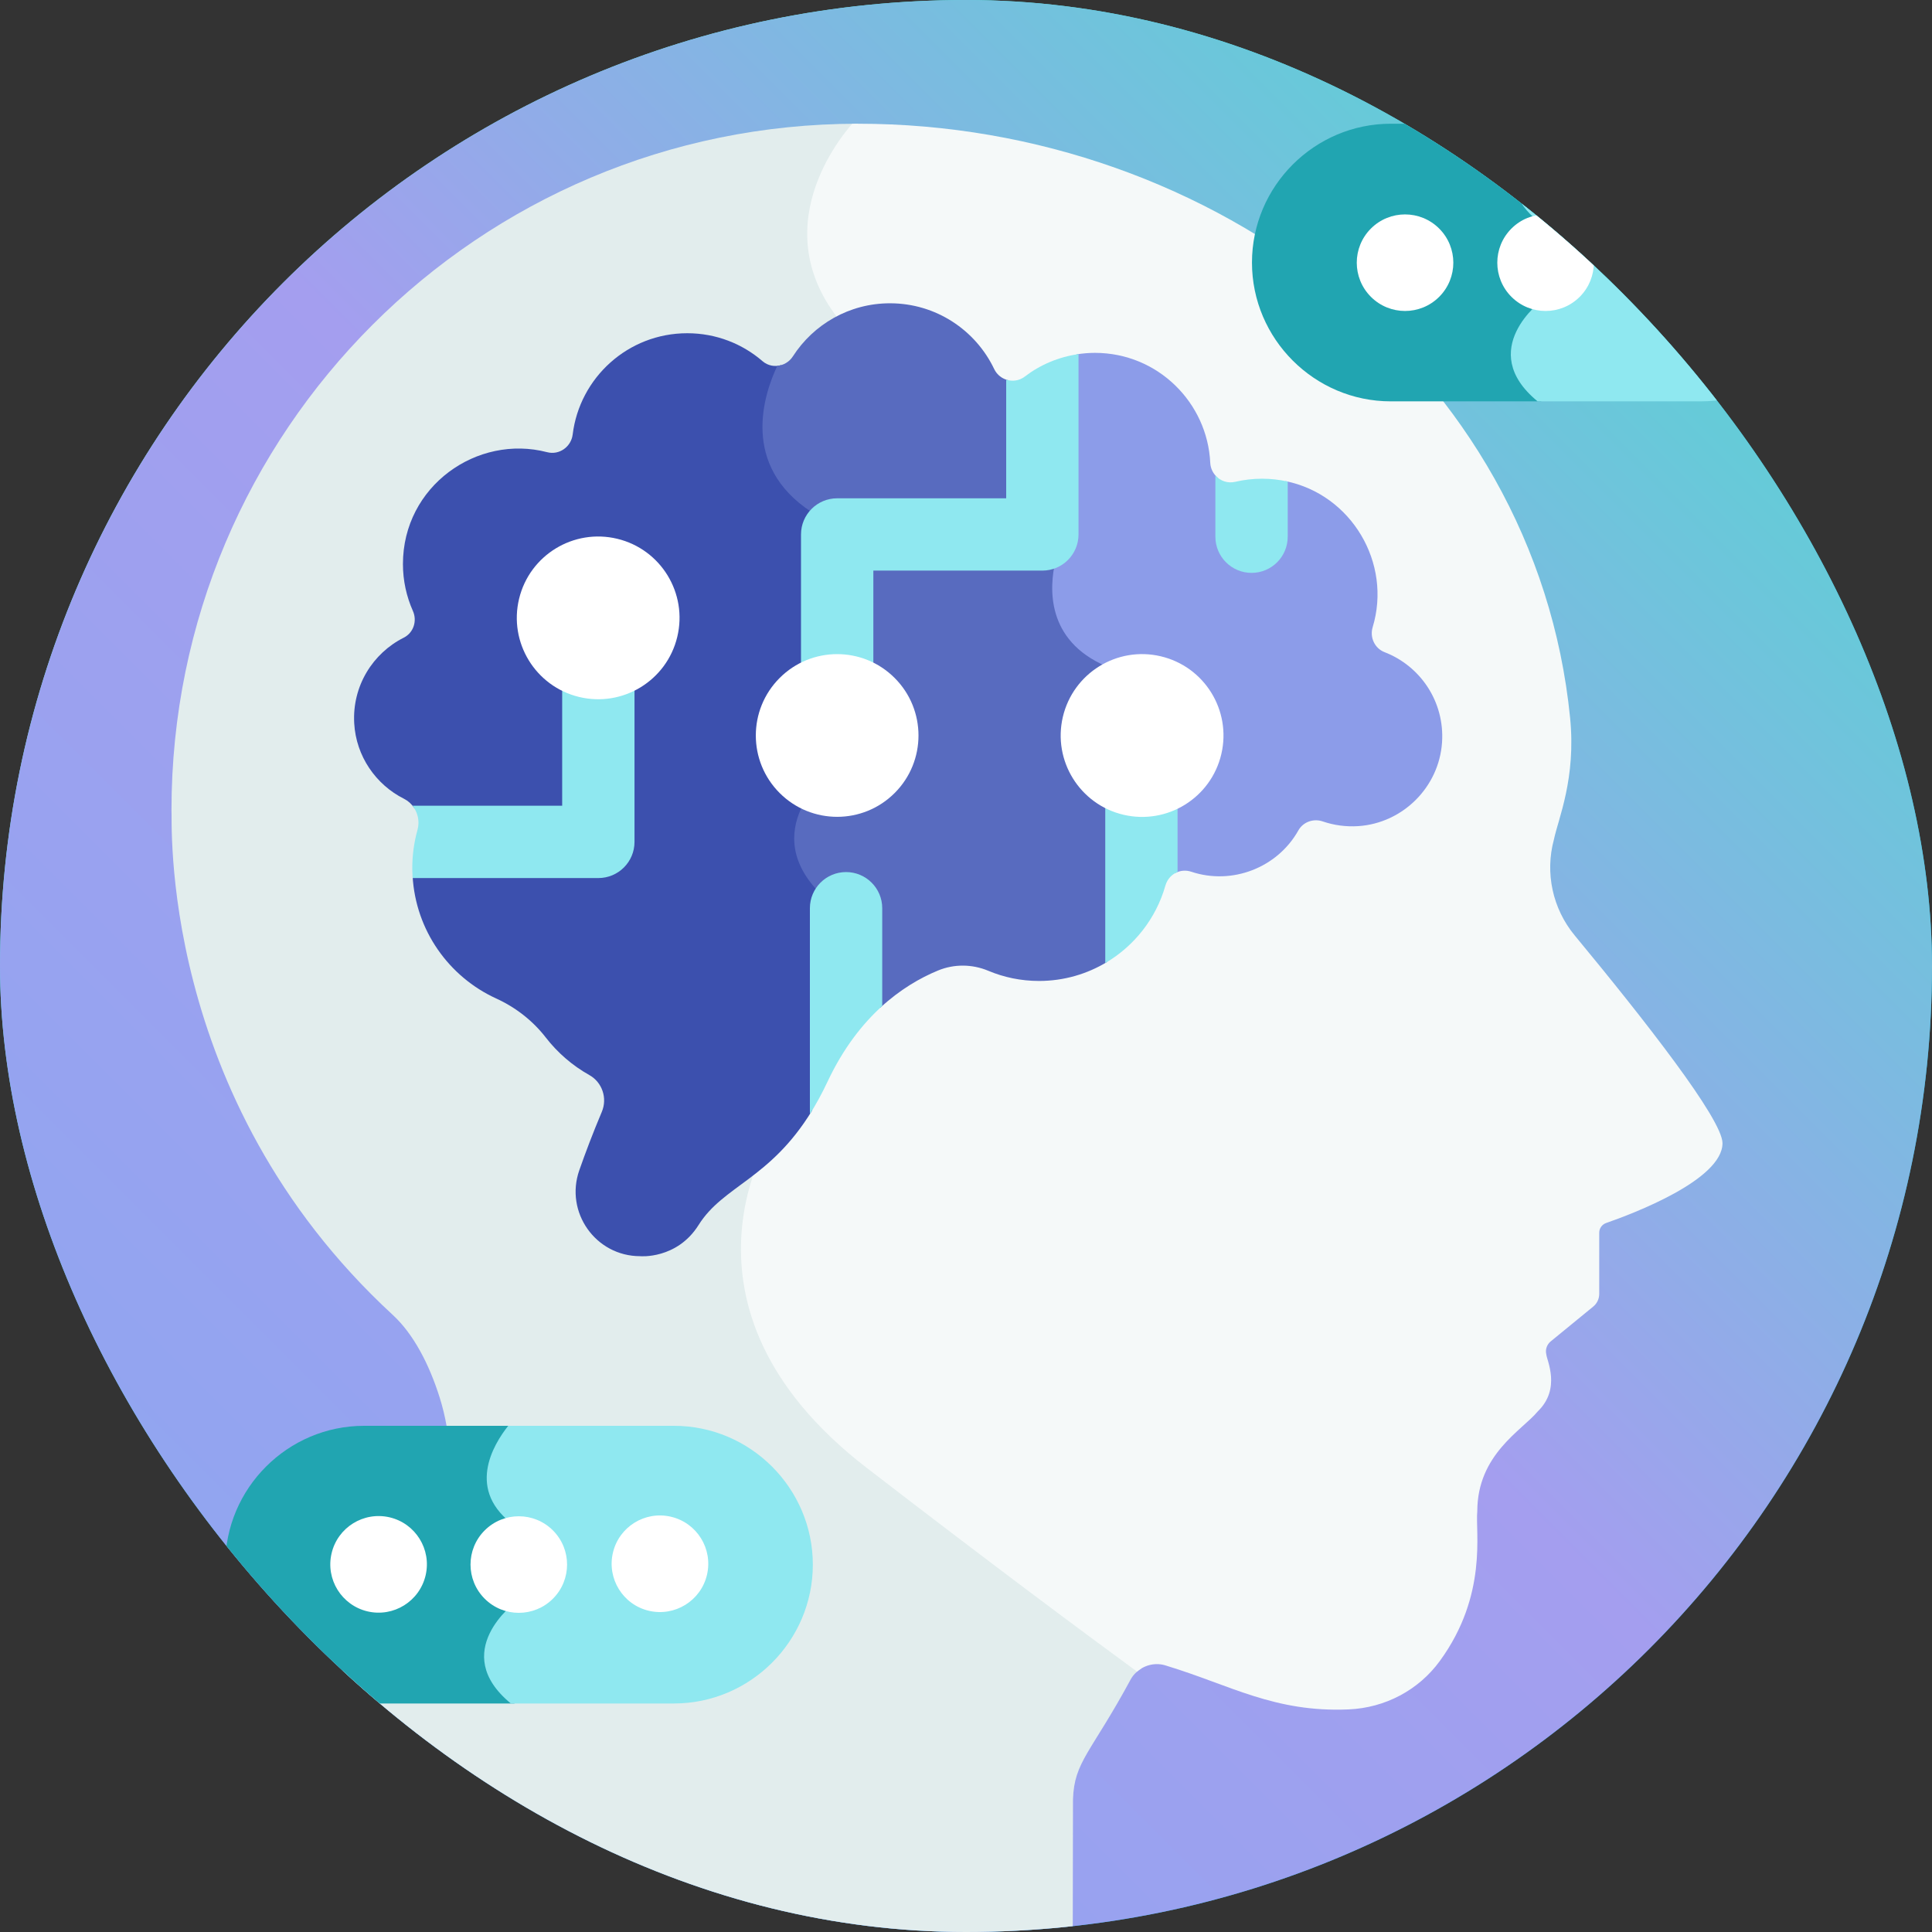
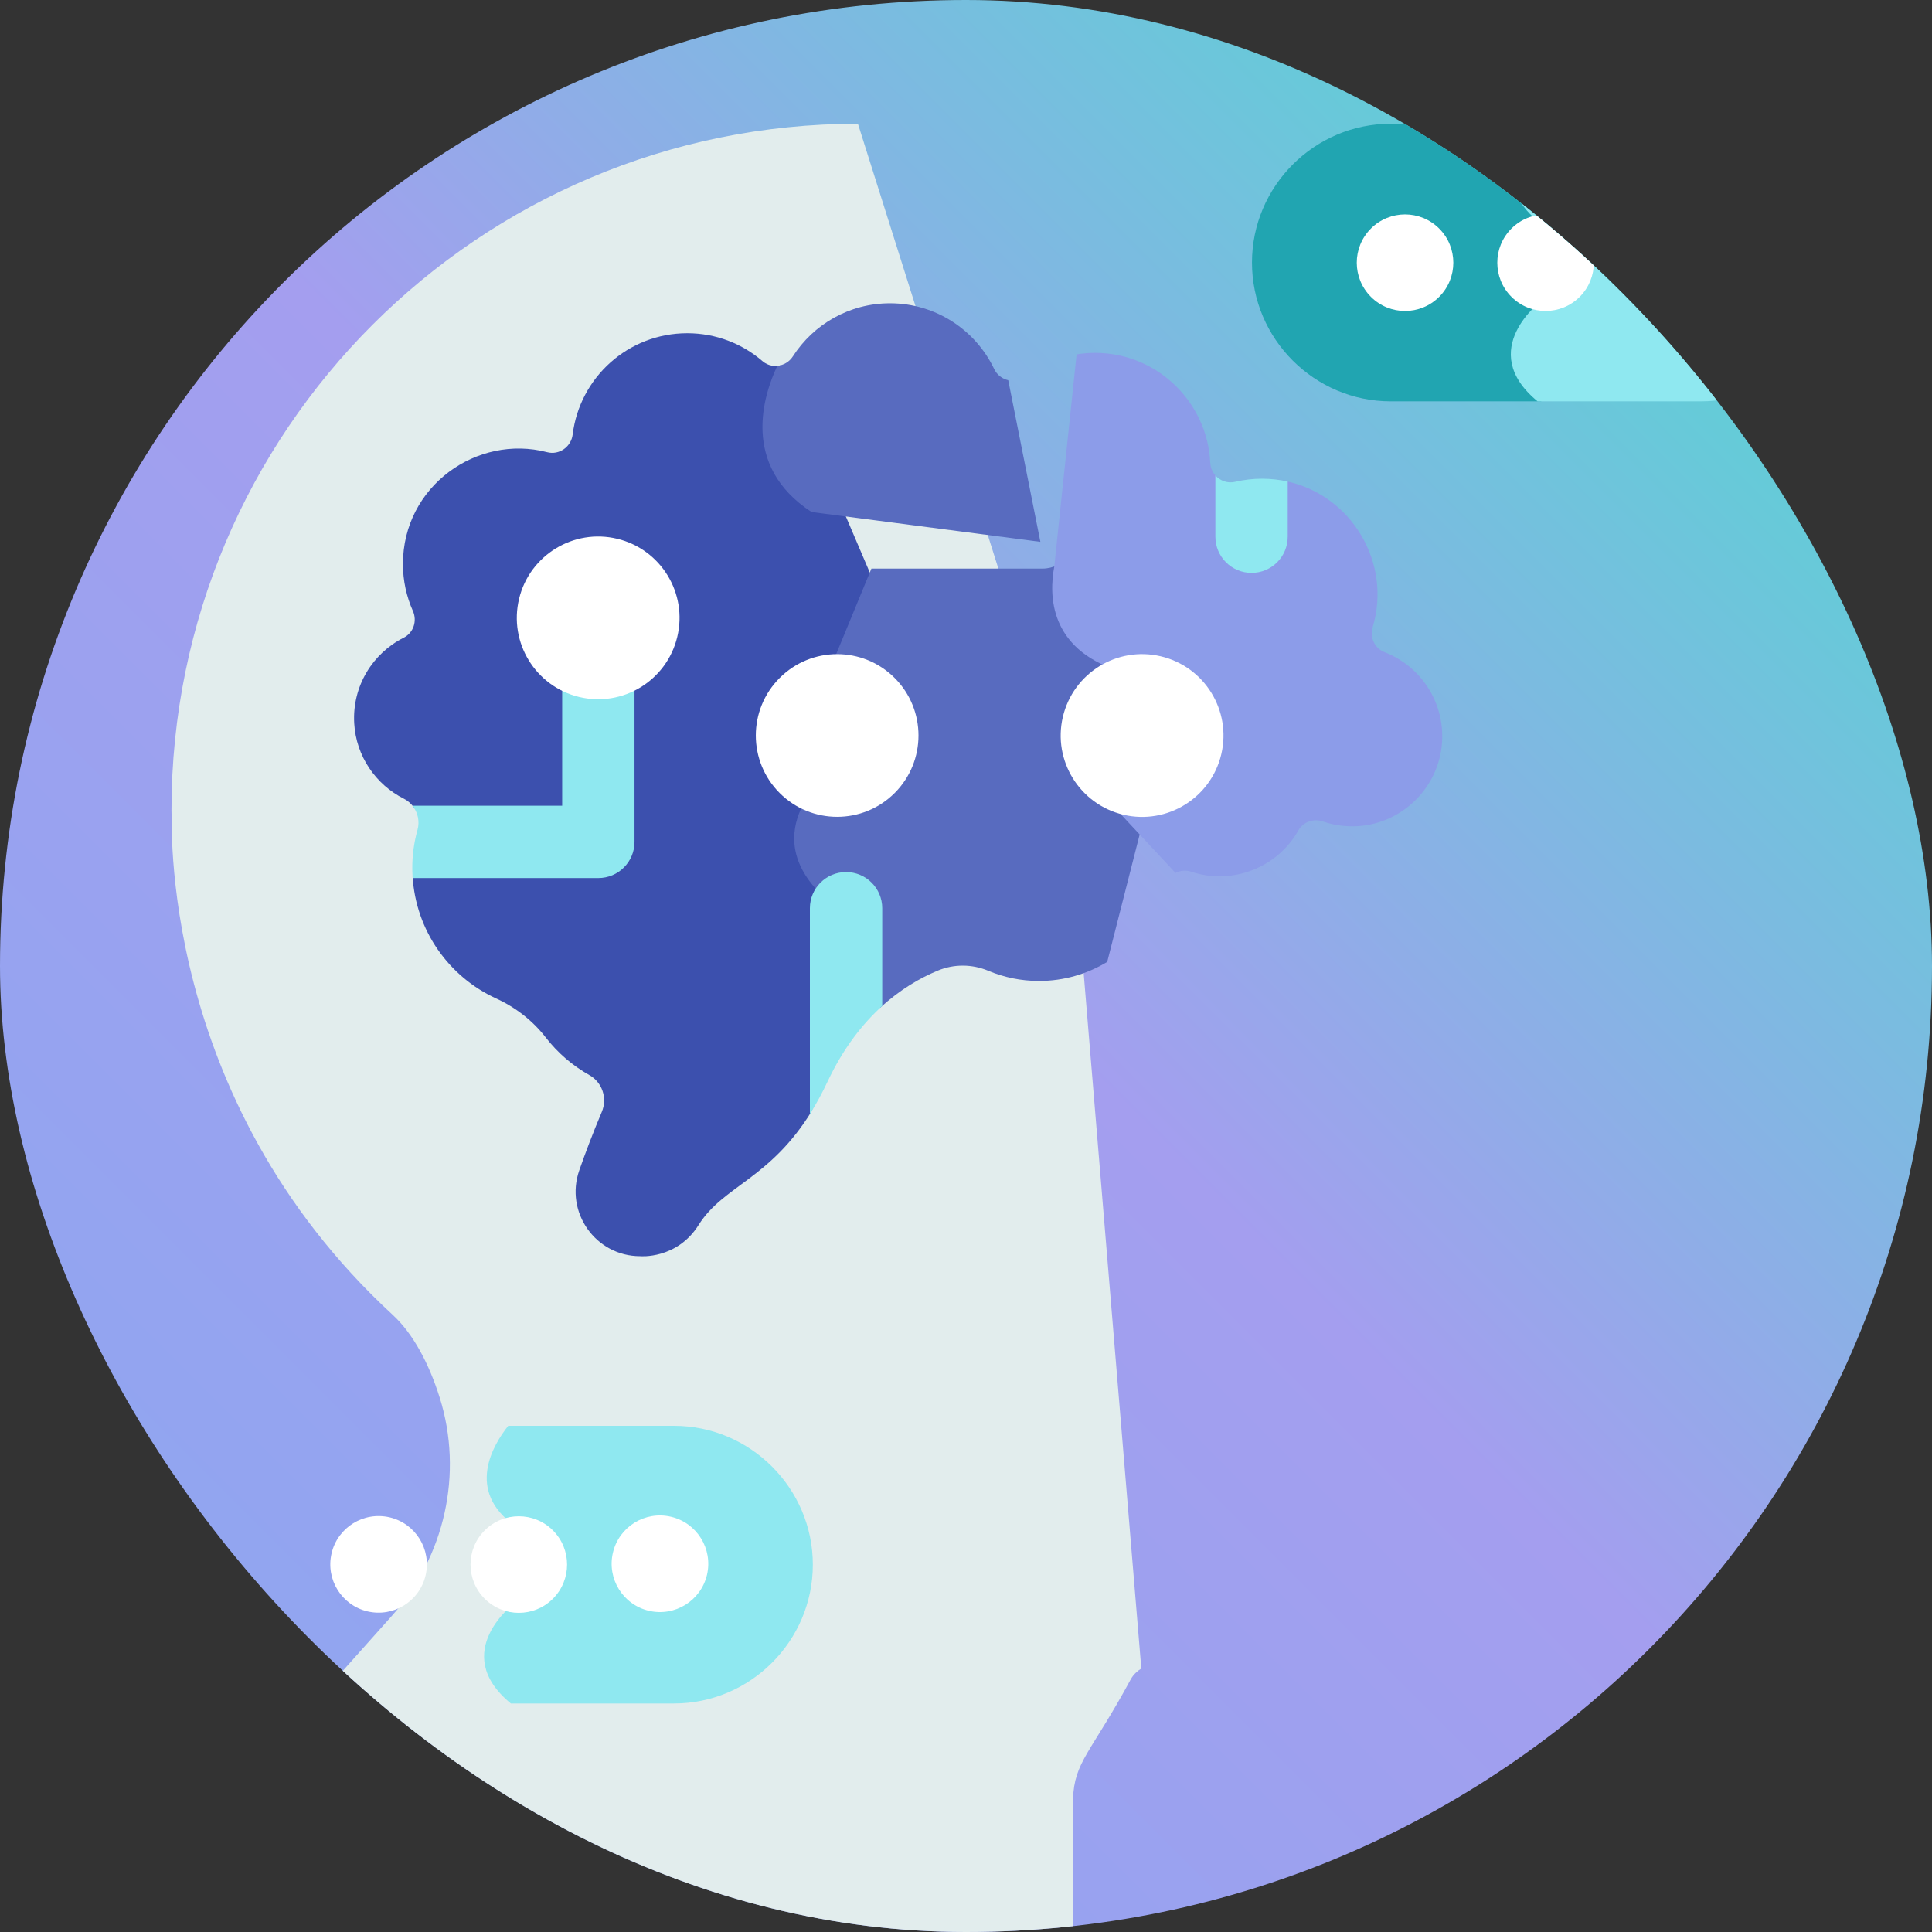
<svg xmlns="http://www.w3.org/2000/svg" width="50" height="50" viewBox="0 0 50 50" fill="none">
  <rect x="0" y="0" width="50" height="50" fill="#333333" stroke="none" />
  <g clip-path="url(#clip0_958_587)">
-     <path d="M25 50C38.807 50 50 38.807 50 25C50 11.193 38.807 0 25 0C11.193 0 0 11.193 0 25C0 38.807 11.193 50 25 50Z" fill="url(#paint0_linear_958_587)" />
    <path d="M25 50C38.807 50 50 38.807 50 25C50 11.193 38.807 0 25 0C11.193 0 0 11.193 0 25C0 38.807 11.193 50 25 50Z" fill="url(#paint1_linear_958_587)" />
    <path d="M29.537 43.181C29.428 43.247 29.335 43.338 29.27 43.449C28.23 45.374 27.801 45.584 27.769 46.568C27.768 46.595 27.765 48.573 27.762 50.277C26.699 50.43 25.613 50.511 24.508 50.511C18.203 50.511 12.501 47.932 8.396 43.774L10.138 41.822C11.51 40.283 11.997 38.135 11.379 36.169C11.105 35.297 10.696 34.52 10.168 34.033C4.027 28.375 4.47 21.114 4.438 20.967C4.437 11.156 12.391 3.202 22.203 3.202L27.654 20.467L29.537 43.181Z" fill="#E2EDED" />
-     <path d="M40.754 24.21C40.181 23.518 39.98 22.591 40.216 21.724C40.328 21.184 40.791 20.152 40.634 18.575C39.739 9.6 31.458 3.202 22.202 3.202C22.153 3.202 22.104 3.203 22.055 3.204C21.681 3.627 19.601 6.207 22.11 8.716C24.853 11.46 20.026 29.254 20.026 29.254C20.026 29.254 16.977 33.781 22.428 37.986C25.759 40.554 28.105 42.294 29.427 43.261C29.627 43.087 29.915 43.014 30.191 43.11C31.842 43.611 32.986 44.324 34.907 44.239C35.843 44.198 36.71 43.744 37.262 42.987C38.512 41.273 38.177 39.641 38.232 39.113C38.232 37.635 39.397 37.013 39.796 36.528C40.407 35.938 40.028 35.2 40.019 35.054C39.988 34.93 40.031 34.799 40.13 34.717L41.234 33.813C41.331 33.733 41.388 33.613 41.388 33.487V31.903C41.388 31.789 41.46 31.689 41.567 31.651C42.239 31.418 44.578 30.539 44.578 29.585C44.578 28.968 42.556 26.388 40.754 24.21Z" fill="#F5F9F9" />
    <path d="M20.219 9.449C20.057 9.497 19.875 9.468 19.735 9.348C19.212 8.896 18.531 8.624 17.786 8.624C16.249 8.624 15 9.779 14.821 11.244C14.782 11.564 14.473 11.784 14.161 11.703C12.349 11.23 10.428 12.579 10.428 14.598C10.428 15.03 10.521 15.441 10.686 15.812C10.801 16.07 10.702 16.376 10.449 16.503C9.65 16.904 9.113 17.751 9.167 18.718C9.214 19.57 9.727 20.307 10.455 20.672C10.564 20.727 10.652 20.808 10.715 20.905L11.541 21.631L10.678 22.672C10.757 24.081 11.619 25.281 12.838 25.839C13.342 26.069 13.787 26.414 14.126 26.852C14.431 27.246 14.814 27.577 15.251 27.822C15.586 28.009 15.724 28.421 15.575 28.774C15.345 29.319 15.152 29.83 14.992 30.286C14.612 31.373 15.416 32.51 16.567 32.51C16.561 32.511 17.517 32.598 18.08 31.702C18.722 30.679 19.925 30.523 21.013 28.747L23.773 17.776L20.219 9.449Z" fill="#3C50AE" />
    <path d="M26.093 9.84C25.941 9.806 25.803 9.705 25.729 9.55C25.249 8.544 24.222 7.849 23.033 7.849C21.978 7.849 21.052 8.396 20.52 9.222C20.426 9.368 20.275 9.453 20.117 9.468C19.773 10.191 19.148 12.043 21.003 13.251L26.925 14.023L26.093 9.84Z" fill="#586BBF" />
    <path d="M27.367 14.624C27.249 14.682 27.117 14.715 26.978 14.715H22.552L21.575 17.087V19.875C21.575 19.875 19.597 21.366 21.147 23.039L22.78 26.081C23.287 25.611 23.81 25.309 24.275 25.117C24.691 24.945 25.159 24.949 25.575 25.123C25.979 25.293 26.423 25.387 26.89 25.387C27.536 25.387 28.14 25.206 28.655 24.893L30.282 18.505L27.367 14.624Z" fill="#586BBF" />
    <path d="M35.832 16.878C35.577 16.779 35.445 16.496 35.524 16.233C36.028 14.575 34.977 12.8 33.274 12.452L32.146 13.261L31.506 12.356C31.4 12.264 31.328 12.13 31.321 11.976C31.249 10.425 29.966 9.132 28.336 9.132C28.175 9.132 28.017 9.146 27.862 9.171L27.285 14.659C27.142 15.416 27.162 16.781 28.939 17.358V21L30.423 22.592C30.544 22.528 30.689 22.513 30.833 22.561C31.878 22.91 33.055 22.464 33.601 21.492C33.725 21.27 33.994 21.176 34.234 21.259C34.52 21.357 34.83 21.401 35.154 21.38C36.308 21.302 37.243 20.367 37.32 19.213C37.39 18.153 36.752 17.232 35.832 16.878Z" fill="#8C9CE9" />
-     <path d="M22.602 17.357V14.767H26.976C27.493 14.767 27.912 14.348 27.912 13.831V9.164C27.394 9.238 26.918 9.442 26.521 9.746C26.377 9.857 26.197 9.877 26.04 9.825V12.896H21.666C21.149 12.896 20.73 13.315 20.73 13.831V17.357L21.895 18.101L22.602 17.357Z" fill="#8FE8F0" />
    <path d="M16.421 17.775V21.788C16.421 22.305 16.002 22.724 15.485 22.724H10.68C10.675 22.645 10.67 22.565 10.67 22.484C10.668 22.136 10.715 21.799 10.805 21.478C10.867 21.256 10.813 21.023 10.675 20.852H14.549V17.775L15.375 17.087L16.421 17.775Z" fill="#8FE8F0" />
-     <path d="M30.475 20.814V22.568C30.328 22.625 30.209 22.75 30.16 22.92C29.918 23.772 29.352 24.487 28.604 24.924V20.814L29.537 19.906L30.475 20.814Z" fill="#8FE8F0" />
    <path d="M22.832 26.034V23.504C22.832 22.988 22.413 22.569 21.896 22.569C21.379 22.569 20.96 22.988 20.96 23.504V28.831C21.116 28.585 21.269 28.307 21.418 27.99C21.825 27.126 22.321 26.496 22.832 26.034Z" fill="#8FE8F0" />
    <path d="M31.97 12.469C31.771 12.517 31.577 12.444 31.454 12.304V13.89C31.454 14.406 31.873 14.826 32.39 14.826C32.907 14.826 33.326 14.407 33.326 13.89V12.463C33.114 12.415 32.892 12.389 32.661 12.389C32.423 12.389 32.192 12.417 31.97 12.469Z" fill="#8FE8F0" />
    <path d="M23.154 20.523C23.976 19.701 23.976 18.368 23.154 17.546C22.332 16.723 20.999 16.723 20.177 17.546C19.355 18.368 19.355 19.701 20.177 20.523C20.999 21.345 22.332 21.345 23.154 20.523Z" fill="white" />
    <path d="M31.608 19.515C31.873 18.382 31.17 17.249 30.037 16.984C28.905 16.719 27.772 17.422 27.506 18.555C27.241 19.688 27.945 20.821 29.077 21.086C30.21 21.351 31.343 20.648 31.608 19.515Z" fill="white" />
    <path d="M17.527 16.485C17.801 15.355 17.106 14.217 15.976 13.944C14.845 13.671 13.707 14.365 13.434 15.496C13.161 16.626 13.856 17.764 14.986 18.037C16.116 18.31 17.254 17.616 17.527 16.485Z" fill="white" />
    <path d="M39.886 10.387H35.994C34.018 10.387 32.401 8.771 32.401 6.795C32.401 4.819 34.018 3.202 35.994 3.202H39.817L42.017 6.795L39.886 10.387Z" fill="#21A5B1" />
-     <path d="M13.313 44.086H9.422C7.446 44.086 5.829 42.469 5.829 40.493C5.829 38.517 7.446 36.9 9.422 36.9H13.245L15.129 40.493L13.313 44.086Z" fill="#21A5B1" />
    <path d="M17.443 36.9H13.153C12.769 37.382 12.032 38.583 13.34 39.498V41.469C13.34 41.469 11.595 42.749 13.221 44.086H17.443C19.419 44.086 21.036 42.469 21.036 40.493C21.036 38.517 19.419 36.9 17.443 36.9Z" fill="#8FE8F0" />
    <path d="M11.015 40.769C11.172 40.097 10.754 39.425 10.082 39.268C9.409 39.112 8.737 39.53 8.581 40.202C8.424 40.874 8.842 41.546 9.514 41.703C10.186 41.859 10.858 41.442 11.015 40.769Z" fill="white" />
    <path d="M14.31 41.374C14.798 40.886 14.798 40.095 14.31 39.607C13.822 39.119 13.031 39.119 12.543 39.607C12.055 40.095 12.055 40.886 12.543 41.374C13.031 41.862 13.822 41.862 14.31 41.374Z" fill="white" />
    <path d="M18.297 40.755C18.454 40.083 18.037 39.41 17.364 39.253C16.692 39.095 16.019 39.513 15.862 40.185C15.705 40.857 16.122 41.53 16.794 41.687C17.467 41.844 18.139 41.427 18.297 40.755Z" fill="white" />
    <path d="M44.014 3.202H39.724C39.34 3.683 38.603 4.885 39.912 5.8V7.771C39.912 7.771 38.167 9.05 39.793 10.387H44.014C45.99 10.387 47.607 8.771 47.607 6.795C47.607 4.819 45.99 3.202 44.014 3.202Z" fill="#8FE8F0" />
    <path d="M37.246 7.682C37.734 7.194 37.734 6.403 37.246 5.915C36.758 5.427 35.967 5.427 35.479 5.915C34.991 6.403 34.991 7.194 35.479 7.682C35.967 8.17 36.758 8.17 37.246 7.682Z" fill="white" />
    <path d="M40.883 7.682C41.371 7.194 41.371 6.403 40.883 5.915C40.395 5.427 39.604 5.427 39.116 5.915C38.628 6.403 38.628 7.194 39.116 7.682C39.604 8.17 40.395 8.17 40.883 7.682Z" fill="white" />
    <path d="M44.844 7.059C45.002 6.387 44.584 5.714 43.912 5.557C43.24 5.399 42.567 5.817 42.41 6.489C42.253 7.161 42.67 7.834 43.342 7.991C44.014 8.149 44.687 7.731 44.844 7.059Z" fill="white" />
  </g>
  <defs>
    <linearGradient id="paint0_linear_958_587" x1="8.128" y1="7.396" x2="42.678" y2="42.678" gradientUnits="userSpaceOnUse">
      <stop stop-color="#64F9EA" />
      <stop offset="0.432" stop-color="#2FD0E2" />
      <stop offset="1" stop-color="#00A9DE" />
    </linearGradient>
    <linearGradient id="paint1_linear_958_587" x1="7.322" y1="42.678" x2="42.678" y2="7.322" gradientUnits="userSpaceOnUse">
      <stop stop-color="#91A5F0" />
      <stop offset="0.505" stop-color="#A49EEF" />
      <stop offset="1" stop-color="#62CDD7" />
    </linearGradient>
    <clipPath id="clip0_958_587">
      <rect width="50" height="50" rx="25" fill="white" />
    </clipPath>
  </defs>
</svg>